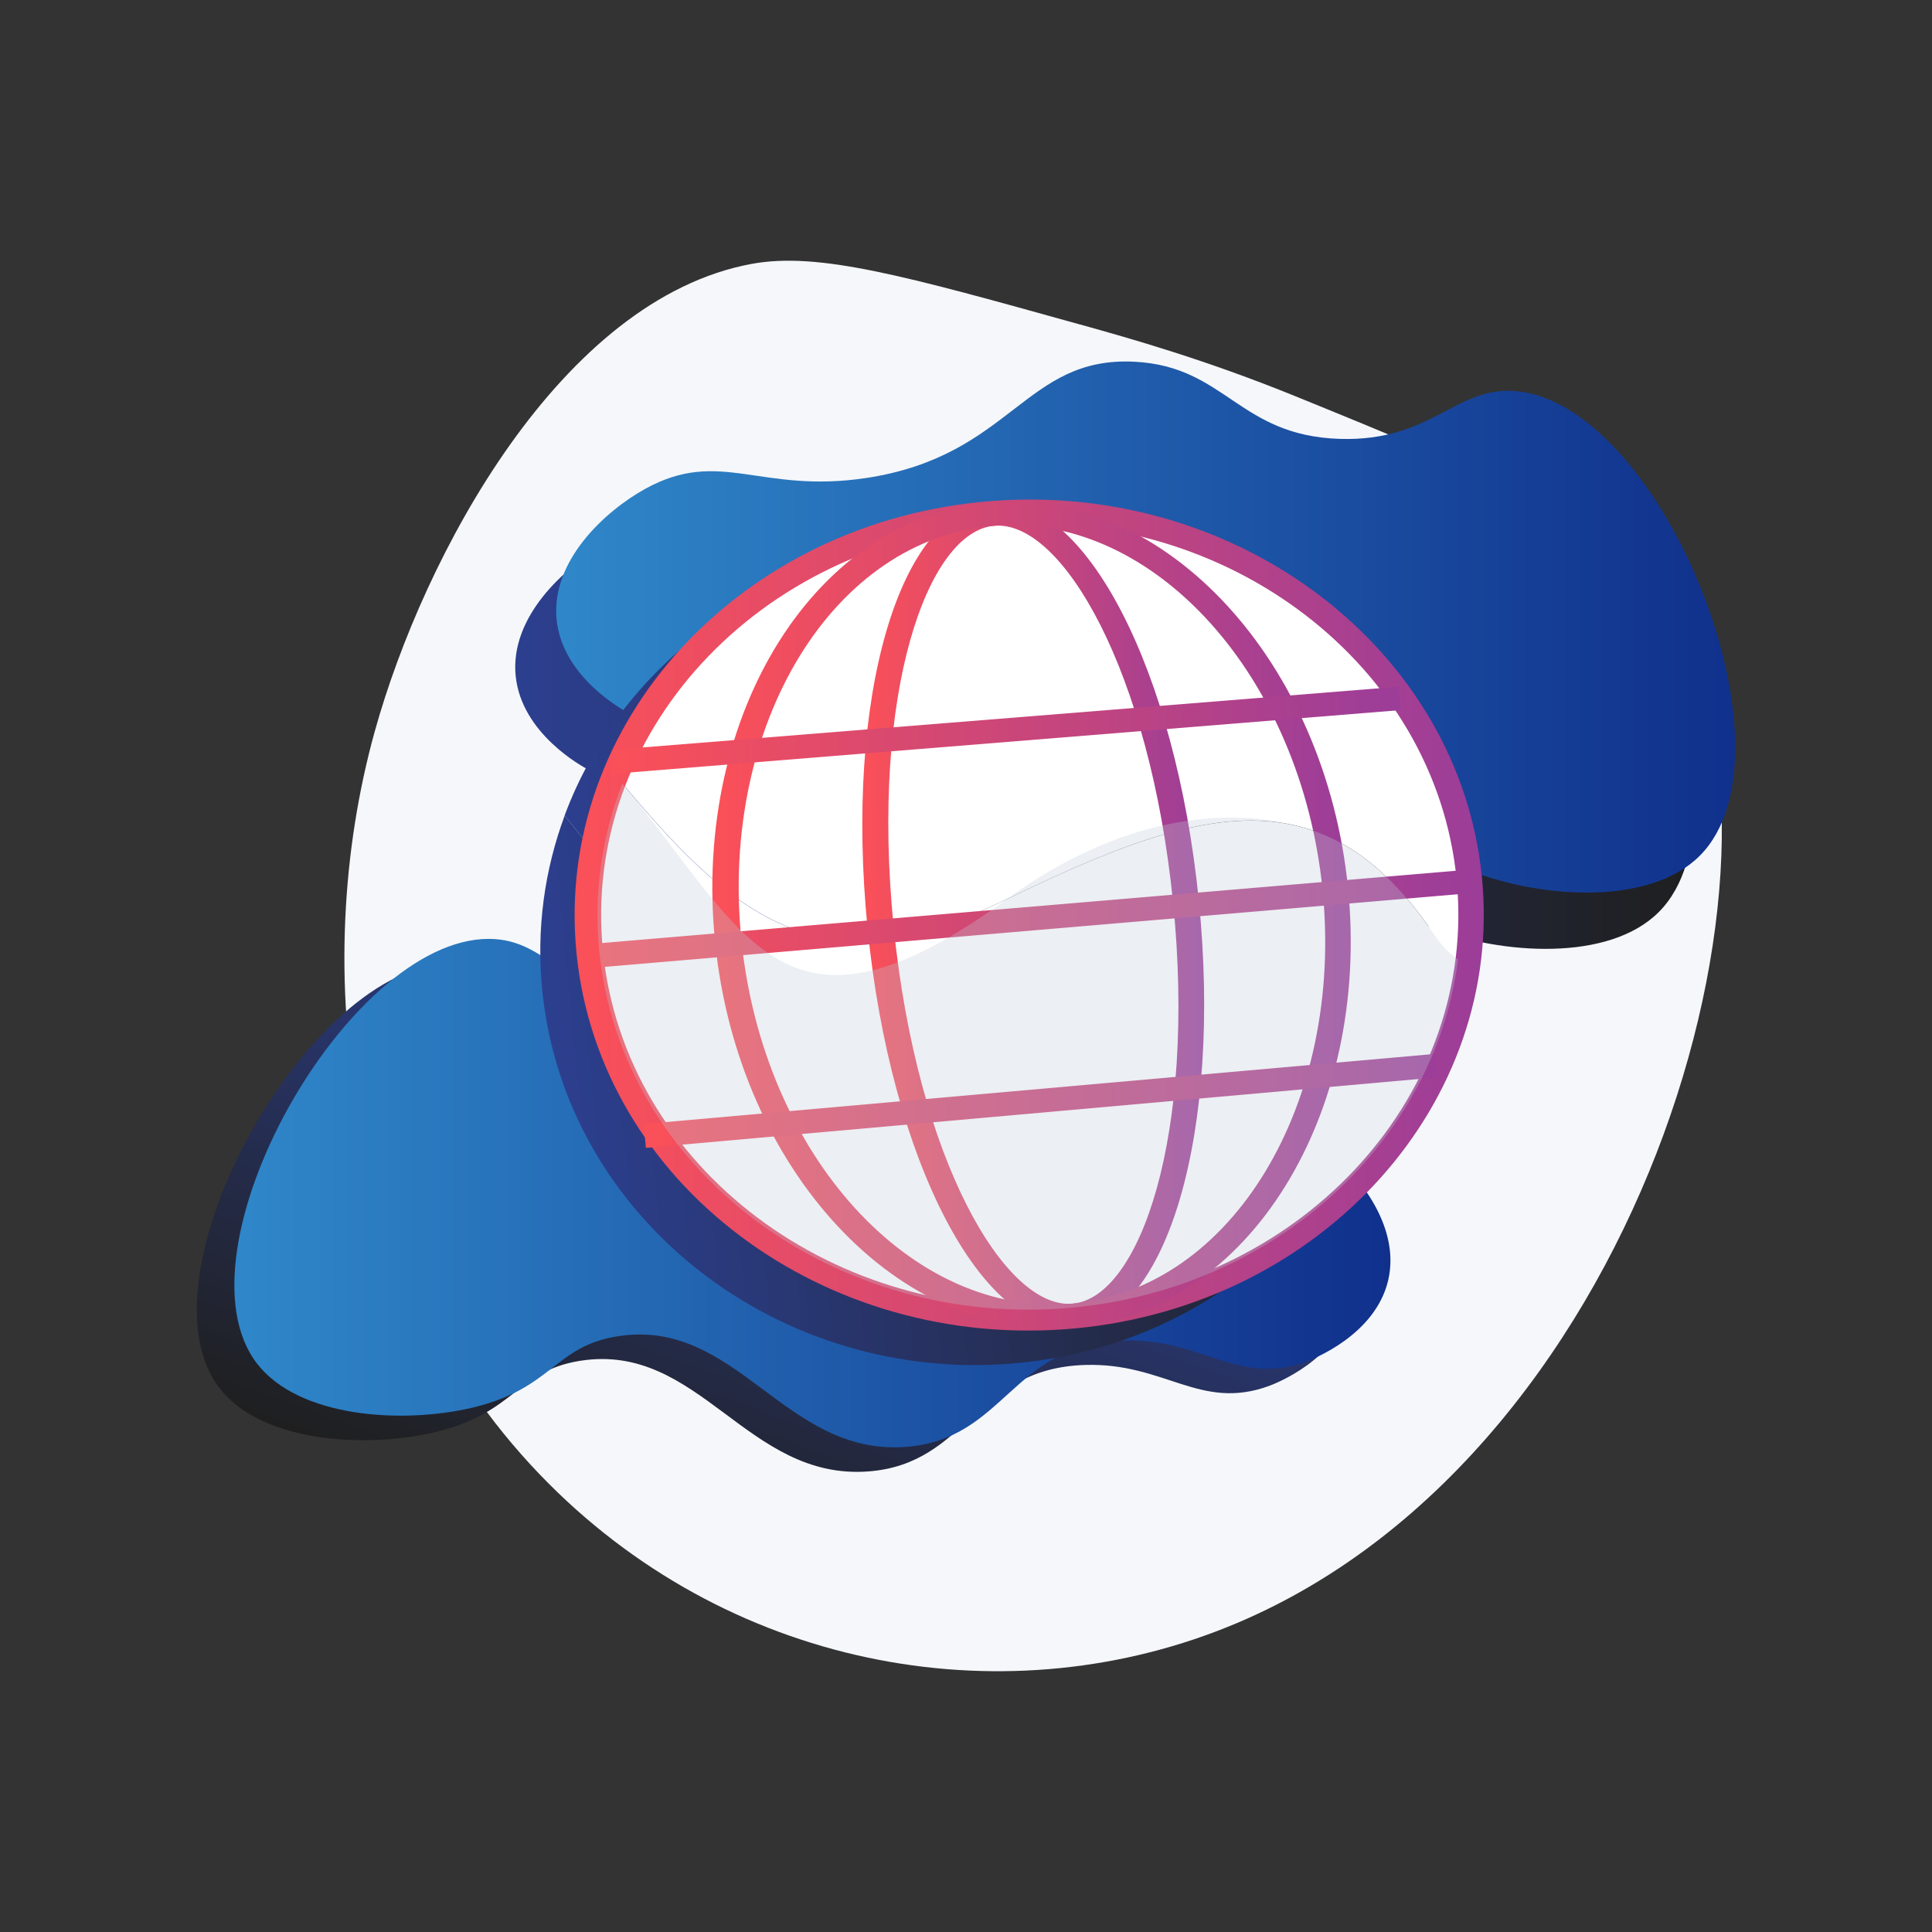
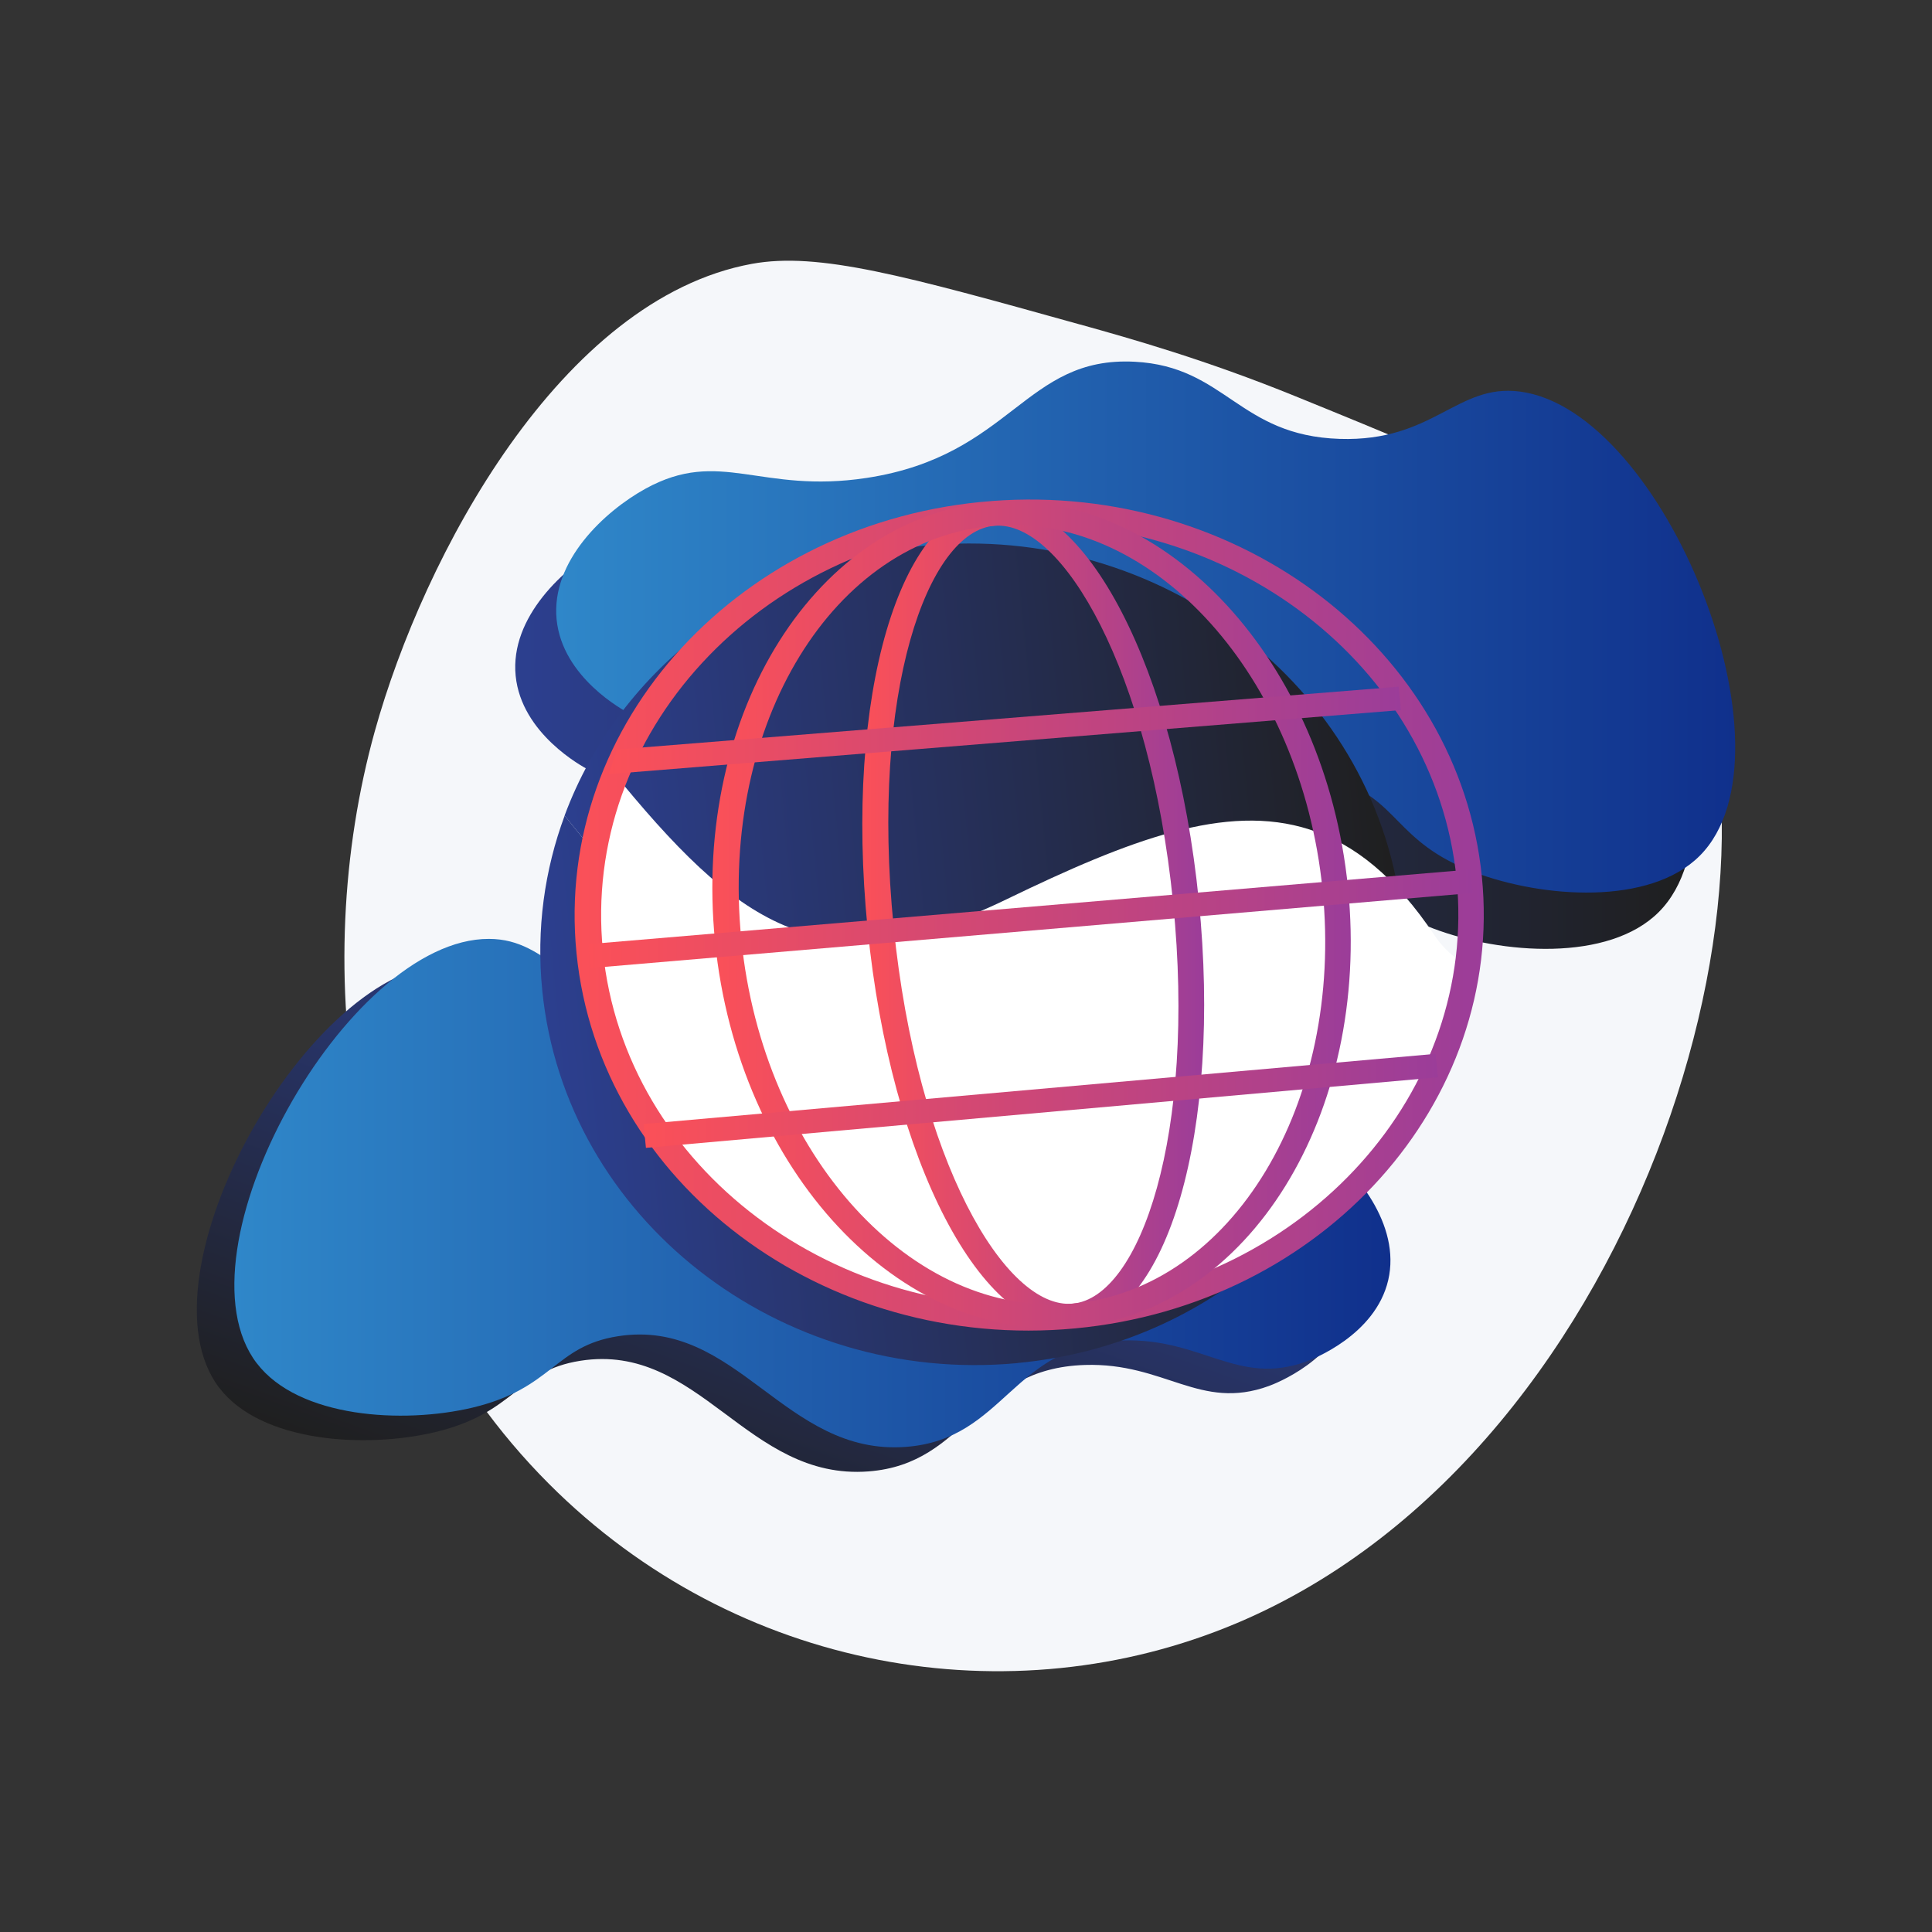
<svg xmlns="http://www.w3.org/2000/svg" xmlns:xlink="http://www.w3.org/1999/xlink" viewBox="0 0 300 300">
  <rect x="0" y="0" width="300" height="300" fill="#333333" stroke="none" />
  <defs>
    <style>
      .cls-1 {
        fill: url(#Degradado_sin_nombre_46);
      }

      .cls-1, .cls-2, .cls-3, .cls-4, .cls-5, .cls-6, .cls-7, .cls-8, .cls-9, .cls-10, .cls-11 {
        stroke-width: 0px;
      }

      .cls-2 {
        fill: #f5f7fa;
      }

      .cls-3 {
        fill: url(#Degradado_sin_nombre_46-6);
      }

      .cls-4 {
        fill: url(#Degradado_sin_nombre_46-5);
      }

      .cls-5 {
        fill: url(#Degradado_sin_nombre_46-4);
      }

      .cls-6 {
        fill: url(#Degradado_sin_nombre_46-3);
      }

      .cls-7 {
        fill: url(#Degradado_sin_nombre_46-2);
      }

      .cls-8 {
        fill: url(#Degradado_sin_nombre_18-4);
      }

      .cls-9 {
        fill: url(#Degradado_sin_nombre_18-3);
      }

      .cls-12 {
        fill: url(#Degradado_sin_nombre_18);
      }

      .cls-13 {
        fill: url(#Degradado_sin_nombre_17);
      }

      .cls-10 {
        fill: #c0c9d7;
        mix-blend-mode: multiply;
        opacity: .3;
      }

      .cls-14 {
        isolation: isolate;
      }

      .cls-15 {
        fill: url(#Degradado_sin_nombre_17-2);
      }

      .cls-16 {
        fill: url(#Degradado_sin_nombre_18-2);
      }

      .cls-11 {
        fill: #fff;
      }
    </style>
    <linearGradient id="Degradado_sin_nombre_18" data-name="Degradado sin nombre 18" x1="-7503.18" y1="3286.41" x2="-7408.6" y2="3286.41" gradientTransform="translate(679.02 8328.03) rotate(109.85)" gradientUnits="userSpaceOnUse">
      <stop offset="0" stop-color="#2c3f8f" />
      <stop offset="1" stop-color="#1f1f1f" />
    </linearGradient>
    <linearGradient id="Degradado_sin_nombre_17" data-name="Degradado sin nombre 17" x1="36.39" y1="185.26" x2="215.91" y2="185.26" gradientUnits="userSpaceOnUse">
      <stop offset="0" stop-color="#2f87c9" />
      <stop offset="1" stop-color="#10308c" />
    </linearGradient>
    <linearGradient id="Degradado_sin_nombre_18-2" data-name="Degradado sin nombre 18" x1="80" y1="106.1" x2="263.08" y2="106.1" gradientTransform="matrix(1,0,0,1,0,0)" xlink:href="#Degradado_sin_nombre_18" />
    <linearGradient id="Degradado_sin_nombre_17-2" data-name="Degradado sin nombre 17" x1="86.37" y1="97.37" x2="269.44" y2="97.37" xlink:href="#Degradado_sin_nombre_17" />
    <linearGradient id="Degradado_sin_nombre_18-3" data-name="Degradado sin nombre 18" x1="335.47" y1="285.79" x2="463.29" y2="285.79" gradientTransform="translate(-274.04 -122) rotate(-5.65)" xlink:href="#Degradado_sin_nombre_18" />
    <linearGradient id="Degradado_sin_nombre_18-4" data-name="Degradado sin nombre 18" x1="329.34" y1="328.82" x2="461.89" y2="328.82" gradientTransform="translate(-274.04 -122) rotate(-5.65)" xlink:href="#Degradado_sin_nombre_18" />
    <linearGradient id="Degradado_sin_nombre_46" data-name="Degradado sin nombre 46" x1="89.23" y1="142.09" x2="230.4" y2="142.09" gradientUnits="userSpaceOnUse">
      <stop offset="0" stop-color="#fb5058" />
      <stop offset="1" stop-color="#9b3d99" />
    </linearGradient>
    <linearGradient id="Degradado_sin_nombre_46-2" data-name="Degradado sin nombre 46" x1="133.89" y1="142.04" x2="186.97" y2="142.04" xlink:href="#Degradado_sin_nombre_46" />
    <linearGradient id="Degradado_sin_nombre_46-3" data-name="Degradado sin nombre 46" x1="110.61" y1="142.06" x2="209.74" y2="142.06" xlink:href="#Degradado_sin_nombre_46" />
    <linearGradient id="Degradado_sin_nombre_46-4" data-name="Degradado sin nombre 46" x1="91.36" y1="142.67" x2="228.67" y2="142.67" xlink:href="#Degradado_sin_nombre_46" />
    <linearGradient id="Degradado_sin_nombre_46-5" data-name="Degradado sin nombre 46" x1="94.52" y1="113.42" x2="217.54" y2="113.42" xlink:href="#Degradado_sin_nombre_46" />
    <linearGradient id="Degradado_sin_nombre_46-6" data-name="Degradado sin nombre 46" x1="99.94" y1="170.94" x2="223.29" y2="170.94" xlink:href="#Degradado_sin_nombre_46" />
  </defs>
  <g class="cls-14">
    <g id="Capa_1" data-name="Capa 1">
      <g>
        <path class="cls-2" d="M167.71,50.39c-27.07-7.54-40.6-11.32-50.96-9.42-29.67,5.44-50.97,45.28-58.56,72.61-10.15,36.59-5.1,84.61,27.02,116.8,29.18,29.24,71.77,36.48,106.86,21.65,64.33-27.18,90-122.82,67.02-157-9.17-13.64-28.9-21.68-57.89-33.48-13.95-5.68-25.54-8.95-33.5-11.17Z" />
        <g>
          <path class="cls-12" d="M34.05,215.5c6.5,8.5,22.71,9.44,33.47,6.89,12.56-2.98,12.65-9.53,22.6-11.09,18.53-2.9,25.83,18.62,44.74,17.18,15.46-1.18,16.45-16.01,33.63-16.53,12.4-.38,17.84,7.16,28.53,3.27.91-.33,10.71-4.06,12.71-12.62,2.01-8.65-5.1-17.17-10.72-21.3-10.4-7.64-17.26-1.43-32.91-5.96-21.3-6.17-21.19-21.34-37.81-22.64-13.73-1.08-16.97,9.02-32.17,7.52-14.11-1.39-16.44-10.6-26.03-10.62-22.05-.06-49.3,48.58-36.04,65.91Z" />
          <path class="cls-13" d="M39.88,211.69c6.5,8.5,22.71,9.44,33.47,6.89,12.56-2.98,12.65-9.53,22.6-11.09,18.53-2.9,25.83,18.62,44.74,17.18,15.46-1.18,16.45-16.01,33.63-16.53,12.4-.38,17.84,7.16,28.53,3.27.91-.33,10.71-4.06,12.71-12.62,2.01-8.65-5.1-17.17-10.72-21.3-10.4-7.64-17.26-1.43-32.91-5.96-21.3-6.17-21.19-21.34-37.81-22.64-13.73-1.08-16.97,9.02-32.17,7.52-14.11-1.39-16.44-10.6-26.03-10.62-22.05-.06-49.3,48.58-36.04,65.91Z" />
        </g>
        <g>
          <path class="cls-16" d="M257.59,141.61c-7.77,7.8-24.44,6.59-35.08,2.55-12.42-4.72-11.63-11.42-21.57-14.34-18.51-5.44-28.84,15.54-47.95,11.54-15.62-3.27-14.64-18.53-32.1-21.37-12.6-2.05-19.16,4.92-29.54-.48-.89-.46-10.39-5.57-11.28-14.58-.9-9.09,7.5-16.83,13.79-20.3,11.63-6.4,17.8.85,34.37-1.68,22.56-3.45,24.48-18.94,41.61-18.04,14.15.74,16.11,11.47,31.82,11.98,14.59.47,18.2-8.61,27.98-7.35,22.5,2.89,43.8,56.16,27.95,72.07Z" />
          <path class="cls-15" d="M263.95,132.87c-7.77,7.8-24.44,6.59-35.08,2.55-12.42-4.72-11.63-11.42-21.57-14.34-18.51-5.44-28.84,15.54-47.95,11.54-15.62-3.27-14.64-18.53-32.1-21.37-12.6-2.05-19.16,4.92-29.54-.48-.89-.46-10.39-5.57-11.28-14.58-.9-9.09,7.5-16.83,13.79-20.3,11.63-6.4,17.8.85,34.37-1.68,22.56-3.45,24.48-18.94,41.61-18.04,14.15.74,16.11,11.47,31.82,11.98,14.59.47,18.2-8.61,27.98-7.35,22.5,2.89,43.8,56.16,27.95,72.07Z" />
        </g>
        <g>
          <path class="cls-9" d="M147.46,145.59c18.92-9.48,33.99-15.5,46.99-11.09,6.98,2.36,13.39,7.73,19.49,17.21,1.03,1.6,2.26,2.89,3.65,3.92.5-4.28.55-8.66.1-13.11-3.49-34.66-35.82-60.66-72.43-57.93-27.07,2.01-49.09,19.15-57.59,42.05,19.39,24.38,32.52,32.61,59.78,18.95Z" />
          <path class="cls-8" d="M157.99,211.65c31.89-2.99,56.21-26.94,59.6-56.01-1.39-1.03-2.62-2.32-3.65-3.92-6.1-9.47-12.52-14.85-19.49-17.21-13-4.41-28.07,1.61-46.99,11.09-27.26,13.66-40.38,5.42-59.78-18.95-3.12,8.42-4.43,17.61-3.48,27.12,3.52,35.4,36.8,61.36,73.79,57.89Z" />
        </g>
        <g>
-           <path class="cls-11" d="M156.33,139.62c18.95-9.18,34.04-15.02,47.02-10.83,6.96,2.24,13.35,7.38,19.42,16.45,1.03,1.54,2.25,2.77,3.64,3.75.52-4.11.58-8.32.15-12.59-3.36-33.28-35.57-58.12-72.17-55.36-27.07,2.04-49.14,18.59-57.73,40.61,19.29,23.34,32.38,31.2,59.68,17.97Z" />
          <path class="cls-11" d="M166.6,203.03c31.89-3,56.29-26.1,59.8-54.03-1.39-.98-2.61-2.22-3.64-3.75-6.06-9.08-12.45-14.21-19.42-16.45-12.98-4.18-28.06,1.65-47.02,10.83-27.3,13.23-40.39,5.37-59.68-17.97-3.16,8.1-4.49,16.93-3.58,26.06,3.38,33.99,36.54,58.8,73.53,55.32Z" />
        </g>
        <g>
          <path class="cls-1" d="M166.96,206.27c-38.96,3.67-73.88-22.46-77.44-58.26-3.56-35.77,25.59-67.28,64.57-70.22,38.55-2.91,72.48,23.25,76.01,58.31,3.54,35.07-24.61,66.54-63.14,70.17ZM154.46,81.46c-36.75,2.79-64.2,32.49-60.84,66.2,3.36,33.73,36.26,58.37,72.98,54.93,36.34-3.4,62.9-33.07,59.57-66.16-3.33-33.07-35.34-57.73-71.7-54.97Z" />
          <path class="cls-7" d="M166.95,206.1c-14.44,1.36-28.63-25.85-32.23-61.92-3.6-36.05,4.94-65.13,19.4-66.22,14.39-1.09,28.44,26.08,32.03,61.86,3.6,35.8-4.81,64.92-19.2,66.28ZM154.48,81.63c-10.5.8-19.34,25.98-15.72,62.21,3.63,36.25,17.33,59.57,27.82,58.59,10.46-.98,19.19-26.24,15.58-62.26-3.61-36-17.21-59.33-27.68-58.53Z" />
          <path class="cls-6" d="M166.95,206.1c-27.19,2.56-52.37-24.32-55.92-59.91-3.55-35.57,15.87-66.17,43.08-68.23,27-2.04,51.68,24.83,55.21,59.9,3.53,35.09-15.39,65.7-42.37,68.24ZM154.48,81.63c-24.98,1.9-42.72,30.7-39.37,64.21,3.35,33.53,26.51,58.92,51.48,56.58,24.79-2.32,42.11-31.13,38.78-64.23-3.33-33.08-26.08-58.45-50.88-56.57Z" />
          <polygon class="cls-5" points="228.67 138.66 91.72 150.32 91.36 146.61 228.3 135.02 228.67 138.66" />
          <g>
            <polygon class="cls-4" points="217.54 110.26 94.52 120.21 95.82 116.38 217.18 106.63 217.54 110.26" />
            <polygon class="cls-3" points="223.29 167.28 100.3 178.24 99.94 174.54 222.92 163.64 223.29 167.28" />
          </g>
        </g>
-         <path class="cls-10" d="M166.6,203.03c31.89-3,56.29-26.1,59.8-54.03-1.39-.98-2.61-2.22-3.64-3.75-6.06-9.08-12.45-14.21-19.42-16.45-12.98-4.18-29.99-1.56-47.02,10.83-34.76,25.3-40.39,5.37-59.68-17.97-3.16,8.1-4.49,16.93-3.58,26.06,3.38,33.99,36.54,58.8,73.53,55.32Z" />
      </g>
    </g>
  </g>
</svg>